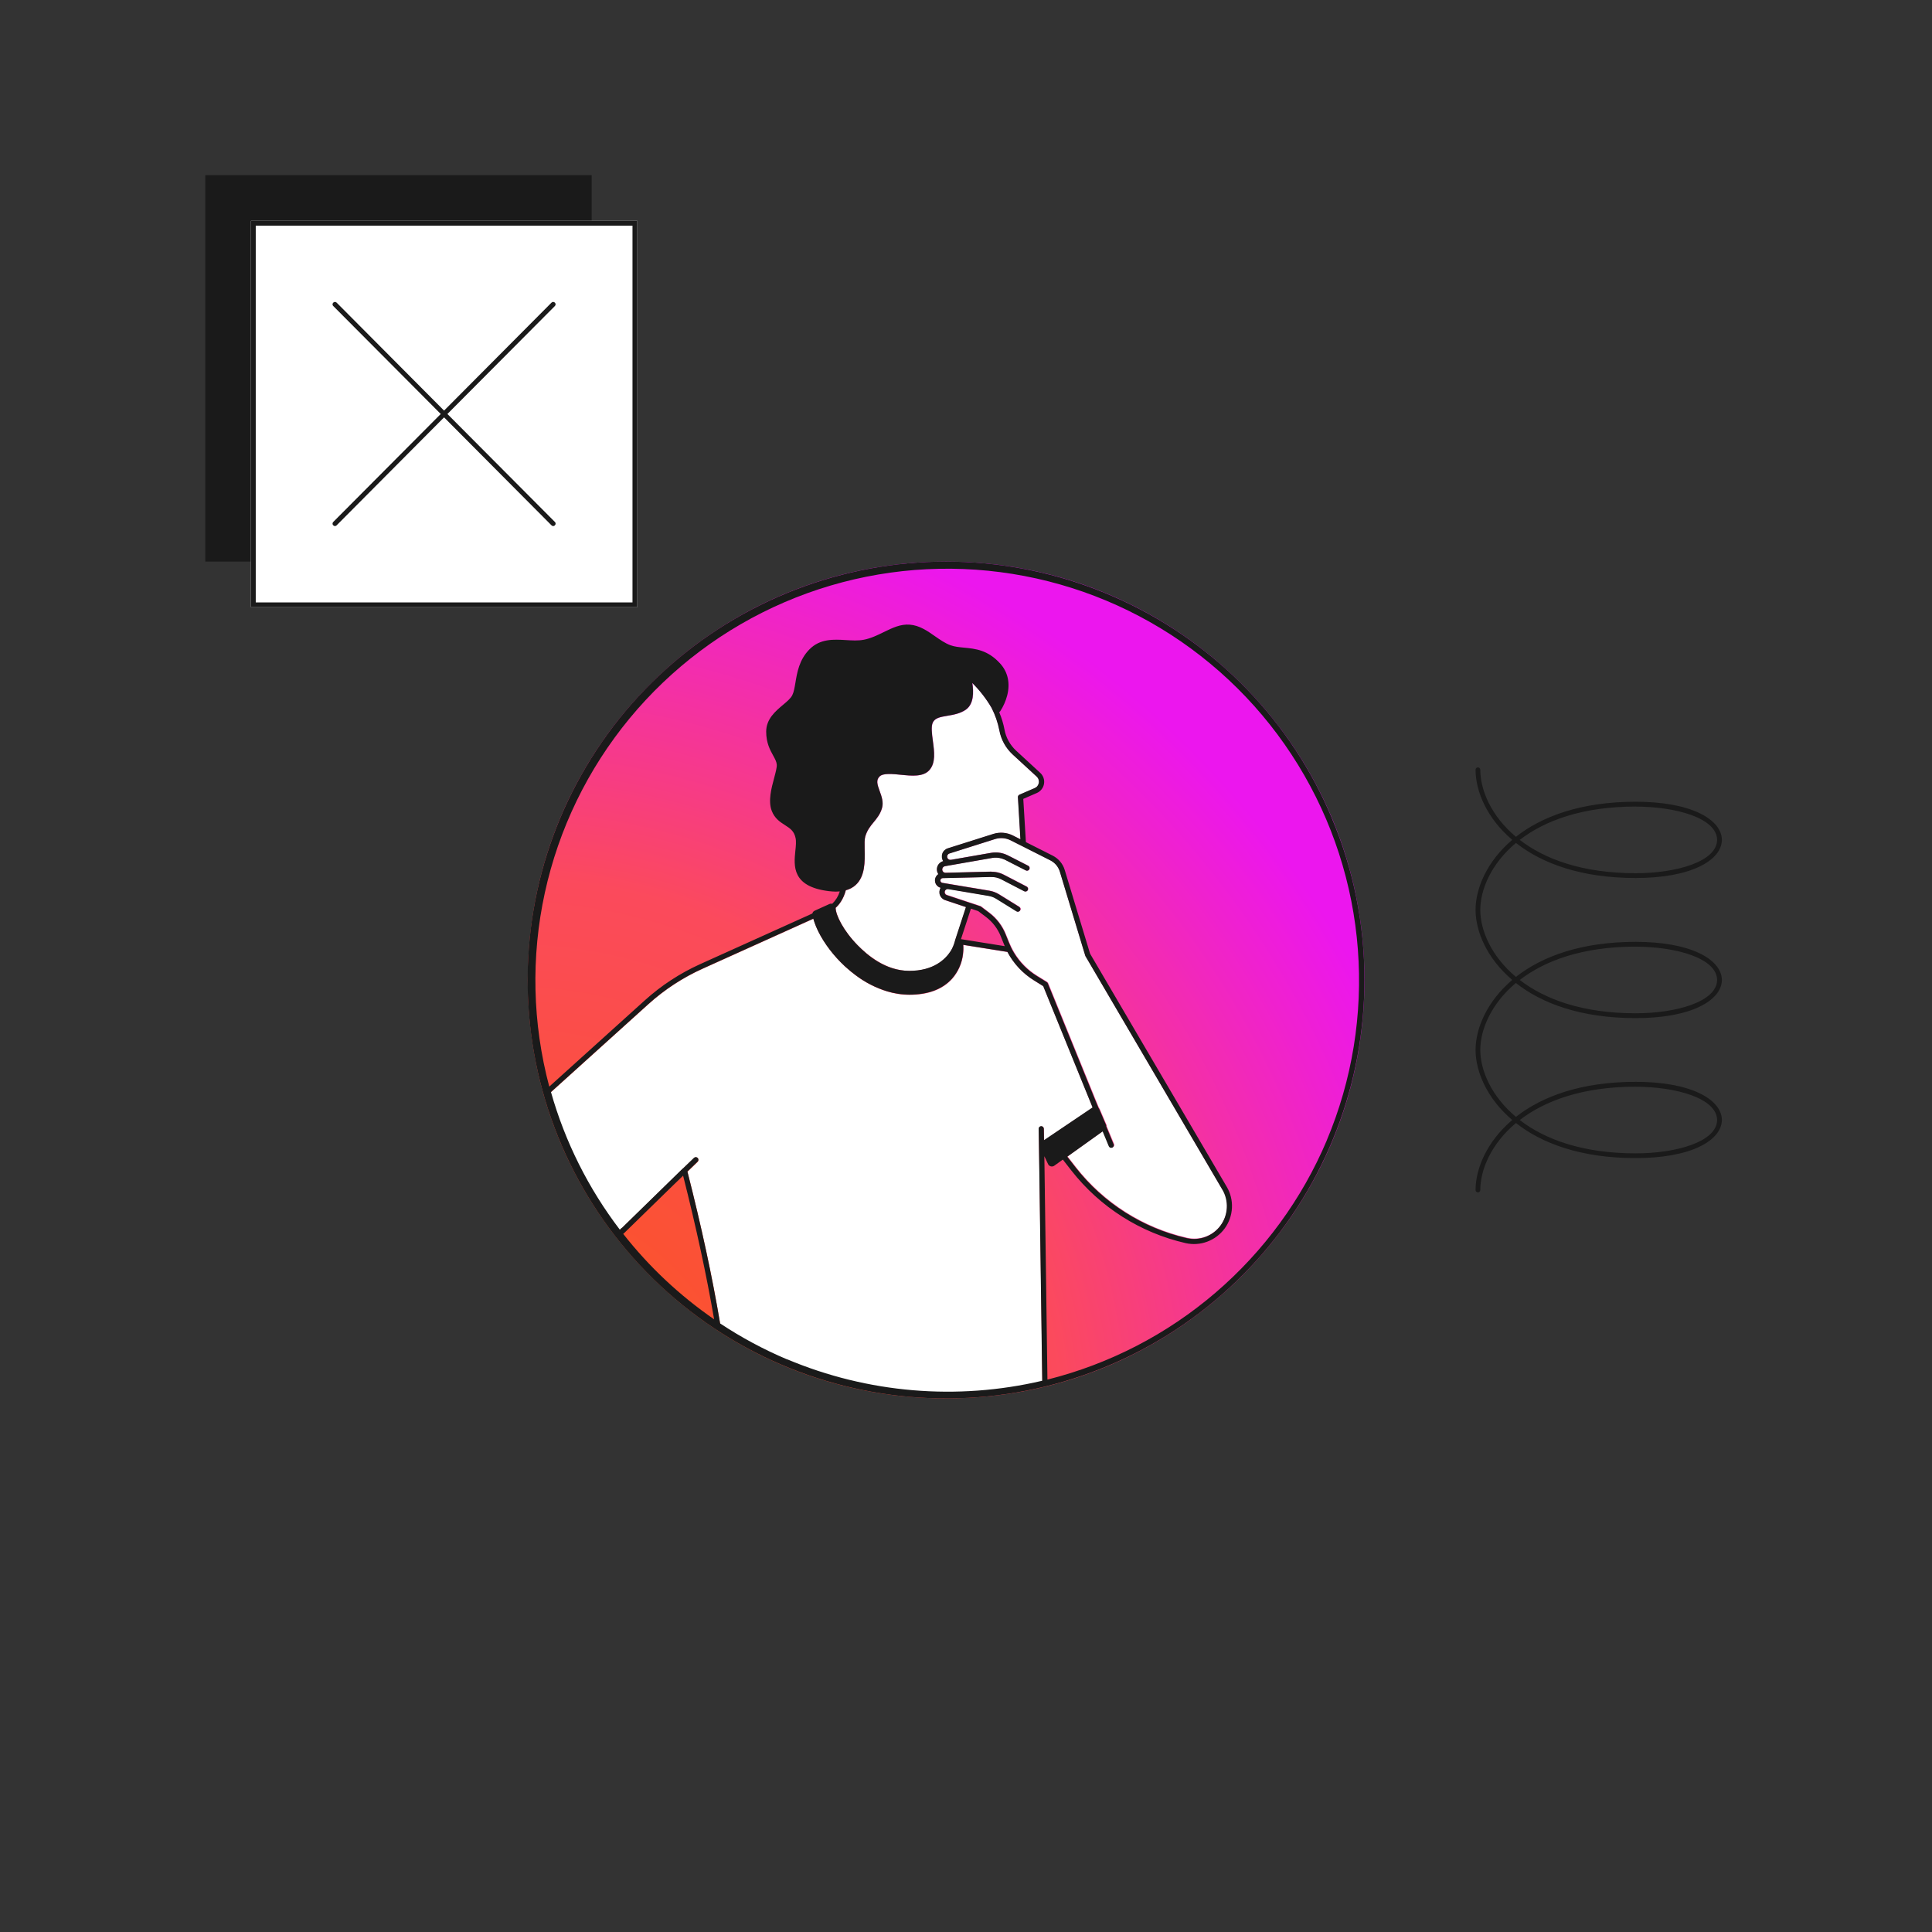
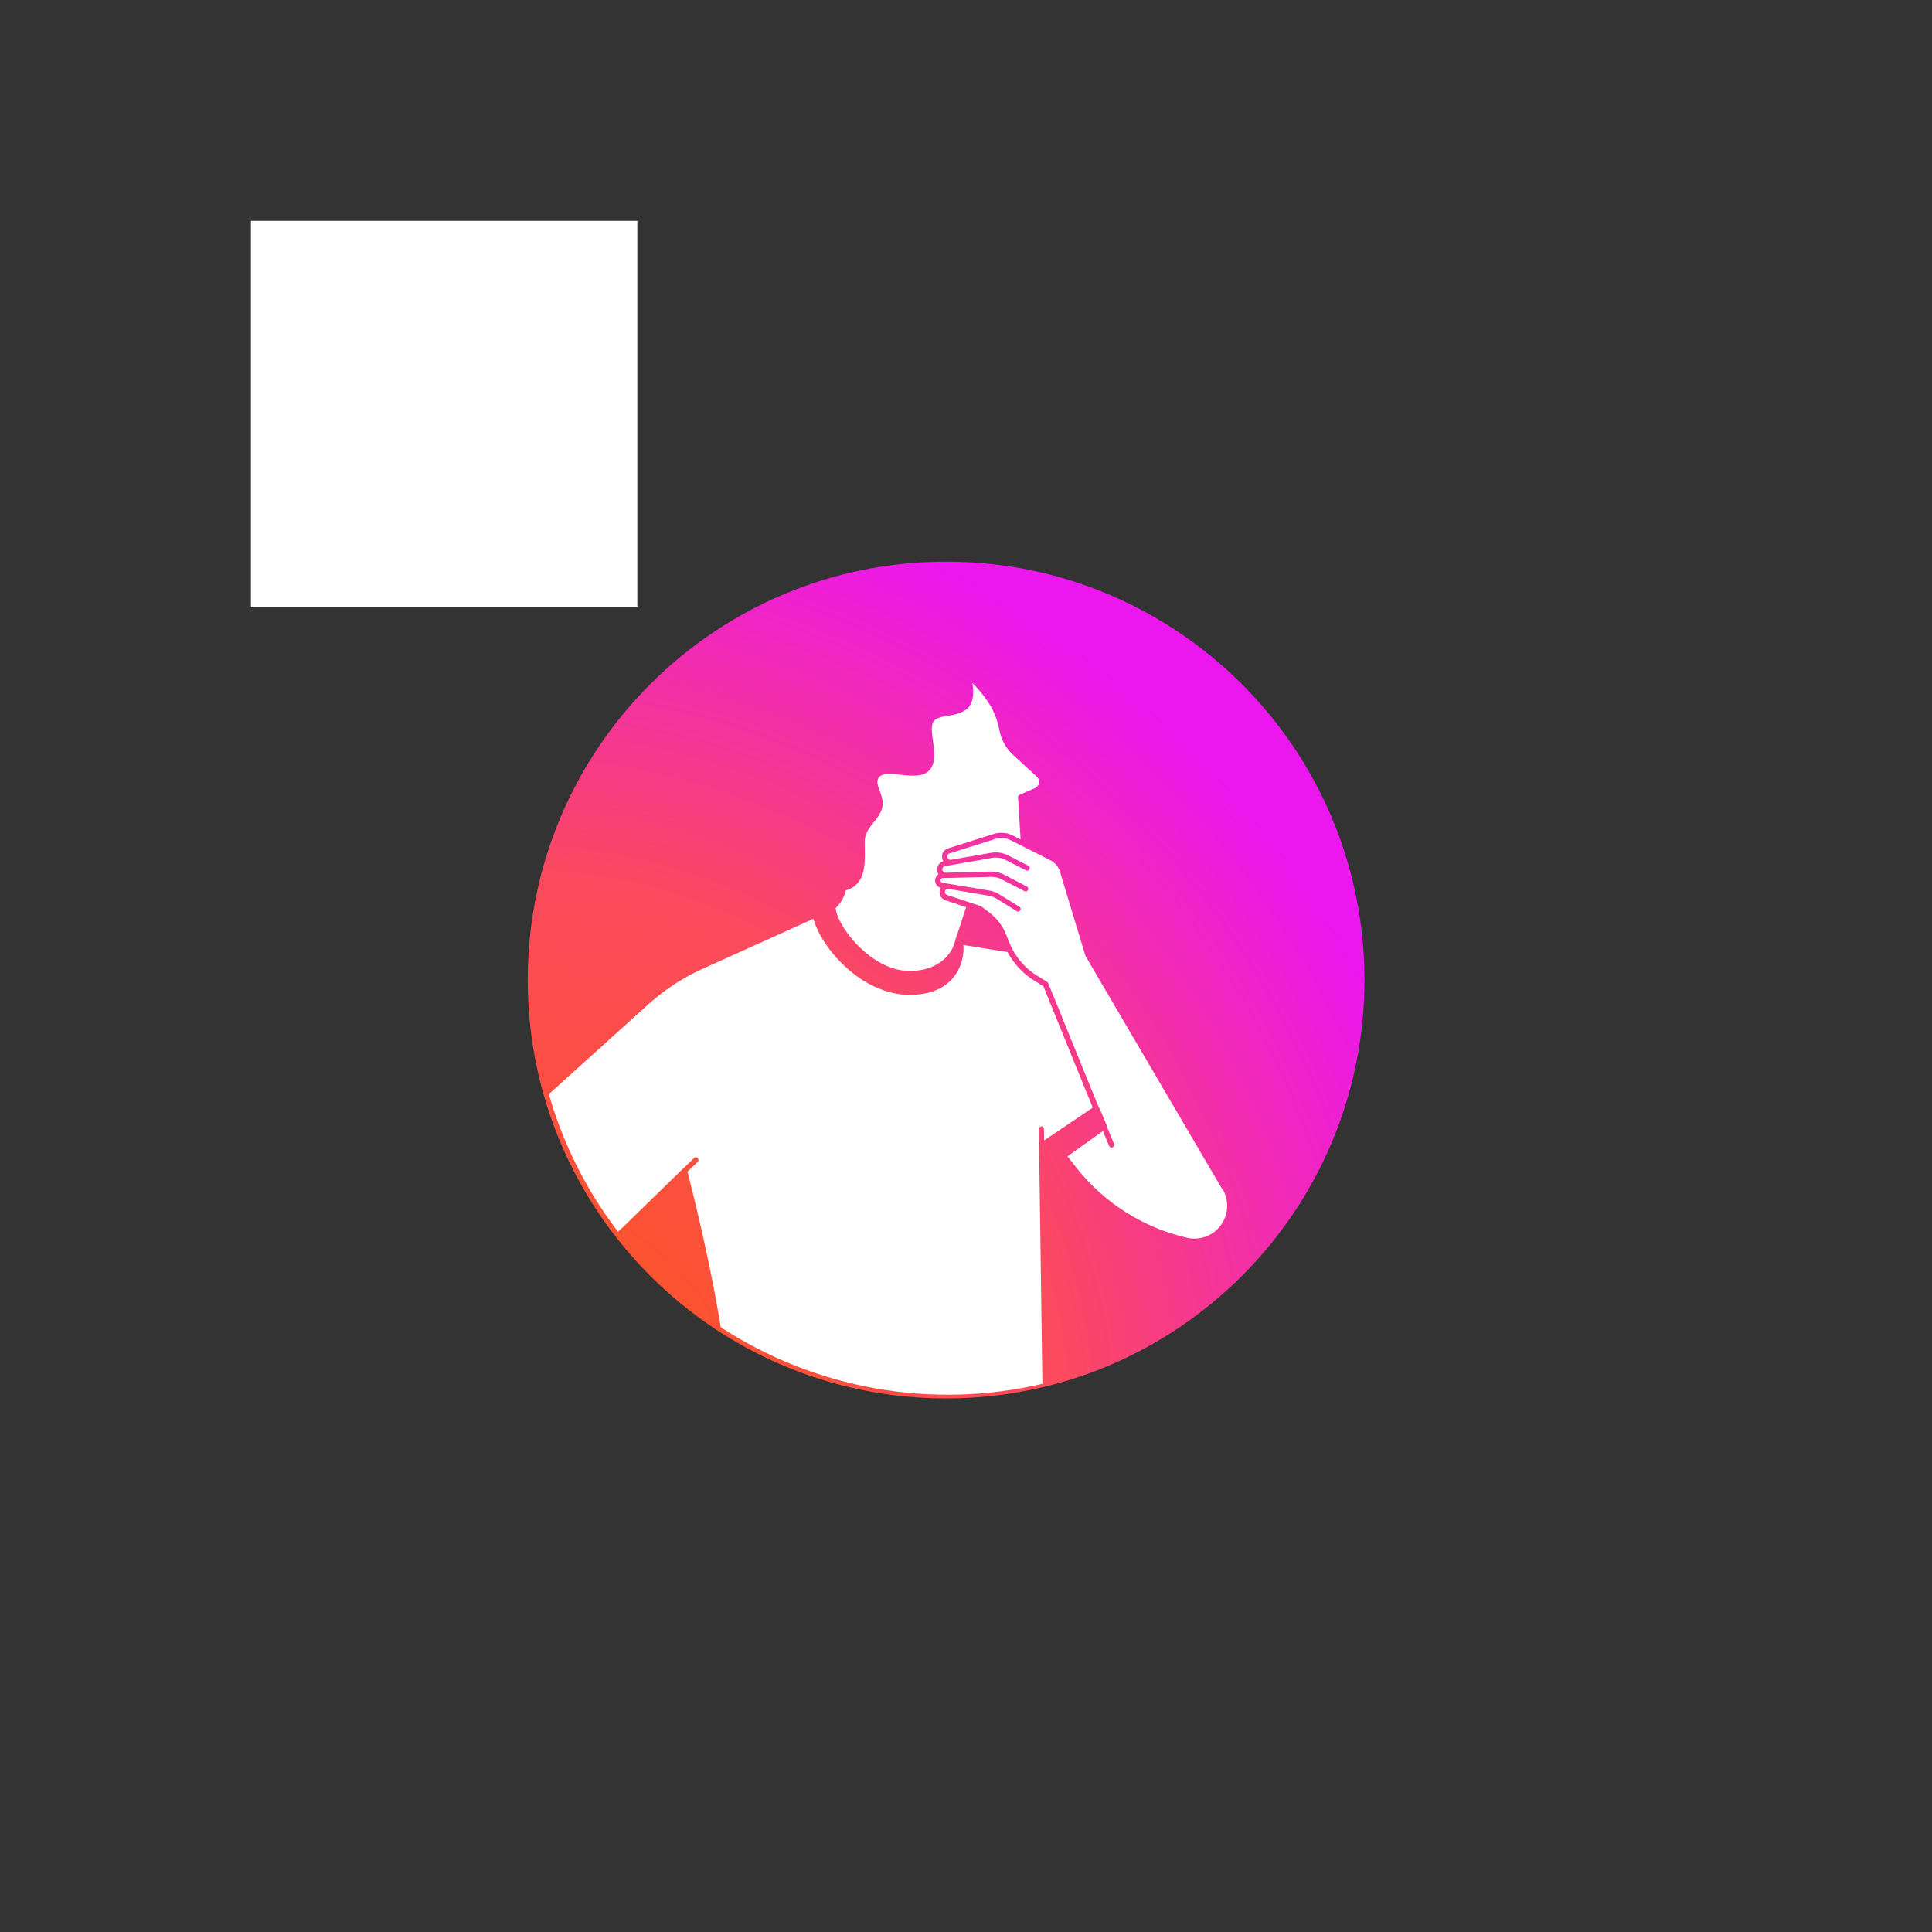
<svg xmlns="http://www.w3.org/2000/svg" viewBox="0 0 400 400">
  <rect x="0" y="0" width="400" height="400" fill="#333333" stroke="none" />
  <defs>
    <radialGradient id="gradient" cx="58" cy="341.87" fx="58" fy="341.87" r="1" gradientTransform="translate(40314.67 56937.09) rotate(-45) scale(200.32 -200.32)" gradientUnits="userSpaceOnUse">
      <stop offset="0" stop-color="#FB5715" />
      <stop offset=".57" stop-color="#FB4A5C" />
      <stop offset="1" stop-color="#EC16EE" />
    </radialGradient>
  </defs>
  <path d="M282.5,202.9c0,47.84-38.78,86.63-86.62,86.63s-86.62-38.78-86.62-86.63,38.78-86.62,86.62-86.62,86.62,38.78,86.62,86.62Z" style="fill:url(#gradient);" />
-   <rect x="42.5" y="36.27" width="80" height="80" fill="#1A1A1A" />
  <path d="M188.28,201.03c5.02,0,7.46-2.37,8.59-4.11.39-.66.69-1.37.88-2.12,0-.01,0-.02.01-.04,0,0,0-.02,0-.02l2.26-6.92-4.31-1.44c-.25-.08-.47-.22-.66-.4-.19-.18-.33-.4-.42-.65-.09-.24-.12-.51-.1-.77.03-.26.11-.51.25-.73-.29-.08-.55-.24-.76-.46-.2-.22-.34-.5-.39-.8-.05-.3-.01-.6.11-.88.12-.28.31-.52.56-.69-.17-.25-.27-.53-.29-.82-.04-.41.08-.83.31-1.17.24-.34.59-.59.99-.7-.15-.23-.24-.49-.27-.76-.03-.27,0-.54.09-.8.09-.26.24-.49.44-.68.2-.19.43-.33.69-.41l9.42-2.98c1.35-.43,2.81-.31,4.07.33l1.55.78-.52-8.71c0-.11.02-.22.08-.32.06-.1.14-.17.25-.21l3.16-1.37c.22-.1.41-.24.56-.43.15-.19.24-.41.29-.64.04-.24.02-.48-.06-.7-.08-.23-.21-.43-.39-.59l-4.99-4.6c-1.43-1.32-2.39-3.06-2.74-4.97-.32-1.63-.86-3.21-1.62-4.69-1.1-1.88-2.44-3.61-3.99-5.14.31,1.95.3,4.41-1.38,5.55-1.17.79-2.54,1.03-3.75,1.23-1.59.27-2.58.48-3.04,1.38-.41.82-.2,2.36,0,3.84.3,2.22.61,4.52-.72,6.03-1.28,1.44-3.63,1.2-5.91.97-1.72-.18-3.68-.38-4.4.35-.76.76-.5,1.61.02,3.04.39,1.08.84,2.31.47,3.54-.37,1.24-1.05,2.07-1.71,2.88-.7.85-1.36,1.65-1.75,2.99-.17.57-.15,1.59-.12,2.66.05,2.49.11,5.59-1.88,7.38-.58.51-1.27.88-2.02,1.07-.52,1.96-1.48,3.08-2.11,3.64.02,1.53,1.62,4.76,4.59,7.78,1.94,1.97,5.9,5.27,10.66,5.27ZM216.03,204.2l-1.9-1.18c-2.34-1.44-4.24-3.49-5.53-5.91l-9.14-1.46s0,.02,0,.03c.02.33.03.65.02.98,0,.29-.03.57-.07.86-.21,1.89-.99,3.67-2.24,5.11-1.98,2.22-4.98,3.35-8.9,3.35-.8,0-1.61-.07-2.4-.2-.73-.12-1.45-.28-2.15-.49-2.37-.73-4.59-1.87-6.57-3.37-.67-.5-1.32-1.03-1.96-1.62-.08-.07-.16-.14-.25-.22-2.33-2.16-4.25-4.71-5.47-7.15-.09-.19-.18-.38-.27-.57-.09-.2-.18-.4-.26-.6-.21-.5-.38-1.01-.53-1.53l-22.92,10.34c-4.11,1.85-7.9,4.33-11.25,7.35l-20.61,18.61c2.53,8.84,6.46,17.21,11.65,24.79.41.6.83,1.2,1.26,1.8.46.64.93,1.27,1.41,1.9l.38-.37.39-.38.03.02,12.59-12.28s.08-.06.12-.09l2.24-2.16c.1-.1.24-.15.39-.15.14,0,.28.06.38.17.1.1.15.24.15.39,0,.14-.06.28-.16.38l-2.12,2.05c2.97,11.67,5.25,22.27,6.89,32.19,9.73,6.35,20.65,10.66,32.1,12.67,11.45,2.01,23.18,1.69,34.49-.96l-.62-44.39h0l-.13-8.35c0-.14.05-.28.15-.39.1-.1.24-.16.38-.17h0c.14,0,.28.06.38.16.1.1.16.24.16.38l.04,2.37,10.06-6.78-10.22-25.13ZM253.11,246.31l-28.35-48.35s-.04-.08-.05-.12l-5.27-17.4c-.15-.5-.4-.96-.74-1.36-.33-.4-.74-.72-1.21-.96l-5.74-2.9-.52-.26-.52-.26-1.44-.73c-1.01-.51-2.18-.61-3.26-.26l-9.42,2.98c-.17.05-.3.17-.39.32-.08.15-.11.33-.07.49.04.17.14.31.29.41.14.1.32.13.49.1l7.98-1.39h0l.36-.06c1.03-.18,2.1-.05,3.06.36.11.05.22.1.33.15l.2.1.52.26,3.54,1.81c.06.03.12.08.17.13.05.05.08.12.1.18.02.07.03.14.03.21s-.03.14-.06.2c-.03.06-.08.12-.13.17-.05.05-.12.08-.19.1-.07.02-.14.03-.21.02-.07,0-.14-.03-.2-.06l-.65-.33-3.25-1.66-.35-.18c-.05-.03-.11-.05-.17-.08-.18-.08-.38-.16-.57-.21-.64-.19-1.32-.23-1.97-.12l-.79.14-8.99,1.57c-.17.03-.32.12-.43.26-.1.14-.15.31-.14.48.01.17.09.33.22.45.13.12.29.18.46.18h.02l7.34-.19,1.32-.03.7-.02s.08,0,.12,0c.02,0,.04.01.07.02.52,0,1.04.08,1.54.22.33.1.65.22.95.38l4.76,2.47c.12.06.22.17.26.3.05.13.04.27-.02.4-.06.13-.16.23-.29.28-.13.05-.27.06-.4,0-.02,0-.04-.01-.06-.02l-4.77-2.47c-.65-.33-1.36-.5-2.09-.48h-.37s-.82.03-.82.03l-.82.02-.7.02-7.32.17c-.12,0-.24.05-.33.14-.09.08-.15.2-.15.32,0,.12.03.25.11.34.08.1.19.16.31.18l1.37.23.5.08,4.24.71h.07s.02.01.02.01l.54.09.54.09,2.5.42c.69.12,1.36.37,1.95.74l4.1,2.54.09.06c.06.04.11.09.16.14.04.06.07.12.09.19.02.07.02.14,0,.21-.01.07-.04.14-.08.2-.04.06-.09.11-.14.15-.06.04-.12.07-.19.09-.07.02-.14.02-.21,0-.07-.01-.14-.04-.2-.07l-1.93-1.2-2.26-1.4c-.48-.3-1.01-.5-1.56-.59l-2.66-.45-.54-.09-.54-.09-.69-.12-3.95-.67c-.09-.01-.18,0-.27.02-.09.03-.17.07-.24.13s-.12.13-.16.22c-.04.08-.06.17-.06.26,0,.13.04.27.12.38s.19.19.32.23l4.3,1.43.52.17.52.17,1.59.53c.06.02.11.05.16.08l1.69,1.28c1.52,1.15,2.71,2.7,3.42,4.48l.68,1.69c.13.32.27.63.41.93.1.2.2.4.31.6.11.21.23.41.35.61,1.18,1.94,2.79,3.58,4.73,4.77l2.05,1.27c.1.06.17.15.22.26l9.78,24.04h0s.73,1.76.73,1.76c.06.07.11.15.15.23l1.08,2.53.22.51.09.2c.05.11.07.24.07.36v.02l1.51,3.63c.03.06.04.14.04.21s-.01.14-.04.21c-.03.07-.07.13-.12.18-.05.05-.11.09-.18.12-.07.03-.14.04-.21.04s-.14-.01-.21-.04c-.07-.03-.13-.07-.18-.12-.05-.05-.09-.11-.12-.18l-1.28-3.08-7.33,5.24,1.74,2.23c5.77,7.37,13.9,12.54,23.02,14.63,1.29.29,2.64.21,3.88-.26,1.24-.46,2.32-1.28,3.1-2.35.78-1.07,1.24-2.34,1.3-3.67.07-1.32-.25-2.64-.92-3.78h0ZM131.95,45.72v80H51.95V45.72h80Z" fill="#FFF" />
-   <path d="M130.95,124.72V46.72H52.95v78h78ZM131.95,45.72H51.95v80h80V45.72ZM69,62.66s-.08.1-.11.16c-.03.06-.04.13-.04.19,0,.07.01.13.04.19.03.06.06.12.11.16l22.25,22.35-22.25,22.35s-.08.1-.11.16c-.02.06-.04.12-.04.19,0,.07.01.13.04.19.03.06.06.12.11.16.05.05.1.08.16.11s.13.04.19.04.13-.01.19-.04c.06-.03.12-.06.16-.11l22.24-22.35,22.24,22.35s.1.08.16.11c.06.03.12.04.19.04s.13-.01.19-.04c.06-.03.12-.06.16-.11.05-.05.08-.1.11-.16.03-.06.04-.12.04-.19s-.01-.13-.04-.19c-.03-.06-.06-.12-.11-.16l-22.25-22.35,22.25-22.35c.09-.09.15-.22.15-.35s-.05-.26-.15-.35c-.09-.09-.22-.15-.35-.15-.13,0-.26.05-.35.15l-22.24,22.35-22.24-22.35c-.09-.09-.22-.15-.35-.15-.13,0-.26.05-.35.15h0ZM313.86,203.53c5.3,4.17,13.34,7.26,24.8,7.26,5.43,0,10-.81,13.21-2.36,2.96-1.42,4.6-3.38,4.63-5.54-.03-2.14-1.67-4.1-4.63-5.53-3.21-1.54-7.78-2.36-13.21-2.36-11.45,0-19.5,3.09-24.8,7.26-5.17-4.33-7.38-9.71-7.38-13.87s2.21-9.54,7.38-13.87c5.3,4.17,13.34,7.26,24.8,7.26,5.43,0,10-.82,13.21-2.36,2.96-1.42,4.6-3.38,4.63-5.54-.03-2.14-1.67-4.1-4.63-5.53-3.21-1.54-7.78-2.36-13.21-2.36-11.45,0-19.5,3.09-24.8,7.26-5.17-4.33-7.38-9.71-7.38-13.87,0-.13-.05-.26-.14-.35-.09-.09-.22-.15-.35-.15s-.26.05-.35.15c-.09.09-.14.22-.14.35,0,4.35,2.27,9.98,7.59,14.5-5.32,4.53-7.59,10.15-7.59,14.5s2.27,9.98,7.59,14.5c-5.32,4.53-7.59,10.15-7.59,14.5s2.27,9.98,7.59,14.5c-5.32,4.53-7.59,10.15-7.59,14.5,0,.13.05.26.14.35.09.09.22.14.35.14s.26-.05.35-.14c.09-.09.14-.22.14-.35,0-4.16,2.21-9.54,7.38-13.87,5.3,4.17,13.34,7.26,24.8,7.26,5.43,0,10-.82,13.21-2.36,2.96-1.42,4.6-3.39,4.63-5.54-.03-2.14-1.67-4.11-4.63-5.53-3.21-1.54-7.78-2.36-13.21-2.36-11.45,0-19.5,3.09-24.8,7.26-5.17-4.33-7.38-9.71-7.38-13.87s2.21-9.54,7.38-13.87ZM338.66,196c8.33,0,16.8,2.37,16.85,6.89-.06,4.53-8.52,6.9-16.85,6.9-11.08,0-18.87-2.93-24.01-6.9,5.14-3.96,12.93-6.9,24.01-6.9ZM338.66,167c8.33,0,16.8,2.37,16.85,6.89-.06,4.53-8.52,6.9-16.85,6.9-11.08,0-18.87-2.93-24.01-6.9,5.14-3.97,12.93-6.9,24.01-6.9ZM338.66,225c8.33,0,16.8,2.37,16.85,6.89-.06,4.53-8.52,6.9-16.85,6.9-11.08,0-18.87-2.93-24.01-6.9,5.14-3.96,12.93-6.9,24.01-6.9ZM275.71,169.29c-8.33-19.8-23.73-35.8-43.2-44.88-19.47-9.09-41.62-10.62-62.15-4.29-20.53,6.32-37.98,20.05-48.96,38.52s-14.7,40.35-10.45,61.41c4.25,21.06,16.18,39.78,33.46,52.54,17.28,12.76,38.69,18.64,60.07,16.51,21.38-2.14,41.2-12.14,55.61-28.07,14.42-15.93,22.4-36.65,22.4-58.13.02-11.54-2.29-22.97-6.79-33.61ZM129.02,255.46c.05-.02.1-.06.14-.1l10.21-9.96,2.06-1.99c2.71,10.72,4.84,20.53,6.42,29.74-7.13-4.92-13.48-10.88-18.83-17.7ZM162.97,281.45c-4.85-2.05-9.49-4.54-13.88-7.45-1.63-9.71-3.87-20.07-6.77-31.45l2.12-2.05c.1-.1.16-.24.16-.38,0-.14-.05-.28-.15-.39-.1-.1-.24-.16-.38-.17-.14,0-.28.05-.39.15l-2.24,2.16s-.09.05-.12.09l-12.58,12.28-.03-.02-.38.37c-6.5-8.52-11.34-18.18-14.26-28.5l20.16-18.2c3.34-3.02,7.14-5.5,11.24-7.35l22.91-10.34c.15.52.32,1.03.53,1.54.08.2.17.4.26.59.09.19.18.38.27.57,1.22,2.44,3.14,4.99,5.47,7.15.08.08.16.15.25.22.64.58,1.29,1.12,1.96,1.61,1.97,1.5,4.2,2.64,6.56,3.36.71.21,1.43.38,2.15.49.79.13,1.6.19,2.4.2,3.93,0,6.92-1.13,8.9-3.35,1.25-1.43,2.03-3.21,2.24-5.1.03-.28.06-.57.07-.86.01-.33,0-.65-.02-.98,0-.01,0-.02,0-.03l9.14,1.46c1.28,2.43,3.19,4.47,5.52,5.91l1.9,1.18,10.22,25.12-10.05,6.78-.04-2.37c0-.14-.06-.28-.16-.38-.1-.1-.24-.16-.38-.16h0c-.14,0-.28.06-.38.16-.1.1-.16.24-.15.39l.13,8.35.61,43.82c-17.63,4.13-36.11,2.58-52.8-4.44ZM179.01,175.86c-.02-1.08-.04-2.09.12-2.66.4-1.35,1.05-2.15,1.75-2.99.66-.8,1.35-1.64,1.71-2.88.37-1.24-.08-2.46-.47-3.54-.52-1.43-.78-2.28-.02-3.04.73-.72,2.68-.52,4.4-.35,2.28.23,4.63.47,5.91-.97,1.33-1.5,1.02-3.8.72-6.03-.2-1.49-.41-3.02,0-3.84.45-.91,1.45-1.12,3.04-1.38,1.21-.2,2.57-.44,3.74-1.23,1.68-1.14,1.7-3.6,1.38-5.55,1.55,1.53,2.89,3.26,3.99,5.14.76,1.48,1.3,3.05,1.62,4.68.35,1.91,1.32,3.65,2.74,4.97l4.99,4.59c.17.16.31.37.38.59s.1.47.06.7c-.04.24-.14.46-.28.65s-.34.34-.56.43l-3.16,1.37c-.1.04-.19.12-.25.21-.06.1-.09.21-.08.32l.52,8.71-1.55-.78c-1.26-.64-2.72-.76-4.07-.33l-9.42,2.98c-.26.08-.49.22-.69.41s-.35.42-.44.68c-.09.25-.12.53-.09.8.03.27.12.53.27.76-.4.11-.75.36-.99.7-.24.34-.35.75-.31,1.17.03.29.13.58.29.82-.25.17-.45.41-.57.69-.12.28-.15.58-.1.88s.18.58.39.8c.2.22.47.38.76.46-.14.22-.22.47-.25.73s0,.52.1.77c.09.25.23.47.42.65.19.18.41.32.66.4l4.31,1.44-2.26,6.92s0,.02,0,.02c0,.01,0,.02-.01.04-.19.74-.48,1.46-.88,2.12-1.12,1.74-3.57,4.11-8.58,4.11s-8.72-3.3-10.66-5.27c-2.97-3.02-4.57-6.25-4.59-7.78.63-.56,1.59-1.68,2.11-3.64.75-.19,1.44-.55,2.02-1.07,1.99-1.79,1.93-4.89,1.88-7.38ZM230.54,236.87l-1.5-3.63v-.02c0-.12-.02-.24-.07-.36l-.09-.2-.22-.51-1.08-2.53c-.04-.09-.09-.16-.15-.23l-.73-1.76h0s-9.77-24.03-9.77-24.03c-.04-.11-.12-.2-.22-.26l-2.05-1.27c-1.93-1.19-3.55-2.83-4.72-4.77-.12-.2-.24-.4-.35-.61-.11-.2-.21-.4-.3-.6-.15-.31-.29-.62-.41-.93l-.68-1.69c-.71-1.78-1.89-3.32-3.42-4.48l-1.69-1.28s-.1-.06-.16-.08l-1.59-.53-.52-.17-.51-.17-4.3-1.43c-.13-.04-.24-.12-.32-.23-.08-.11-.12-.24-.12-.38,0-.09.02-.18.06-.26.04-.08.09-.16.16-.22.07-.06.15-.11.24-.13.09-.03.18-.04.27-.02l3.95.66.69.12.54.09.54.09,2.66.45c.55.09,1.08.29,1.56.59l2.26,1.4,1.93,1.2c.12.08.27.1.41.07s.26-.12.34-.24c.08-.12.1-.27.07-.41-.03-.14-.12-.26-.24-.34l-.09-.06-4.1-2.54c-.6-.37-1.26-.62-1.95-.74l-2.5-.42-.54-.09-.54-.09h-.02s-.07-.01-.07-.01l-4.24-.71-.5-.09-1.37-.23c-.12-.02-.23-.09-.31-.18-.08-.1-.11-.22-.1-.34,0-.12.06-.24.15-.32.09-.09.21-.13.33-.14l7.32-.17.7-.02.82-.02.82-.02h.37c.73-.02,1.44.14,2.09.48l4.76,2.47s.04.02.06.02c.13.05.27.05.4,0,.13-.05.23-.15.29-.28.06-.13.06-.27.02-.4-.05-.13-.14-.24-.26-.3l-4.76-2.47c-.3-.16-.62-.28-.95-.38-.5-.15-1.02-.22-1.54-.22-.02,0-.04-.01-.07-.02-.04,0-.08-.01-.12-.01l-.69.02-1.32.03-7.33.19h-.02c-.17,0-.34-.06-.46-.18-.13-.12-.2-.28-.22-.45-.01-.17.04-.34.14-.48.11-.14.26-.23.43-.26l8.98-1.57.79-.14c.66-.11,1.33-.07,1.97.12.19.06.38.13.57.21.06.02.11.05.17.08l.35.18,3.25,1.66.65.33c.06.03.13.05.2.06.07,0,.14,0,.21-.02.07-.02.13-.06.19-.1.05-.05.1-.1.13-.17.03-.06.05-.13.06-.2,0-.07,0-.14-.02-.21-.02-.07-.06-.13-.1-.19-.05-.05-.1-.1-.17-.13l-3.54-1.81-.52-.26-.2-.1c-.11-.06-.22-.11-.33-.15-.96-.41-2.03-.53-3.06-.36l-.36.06h0l-7.97,1.39c-.17.03-.34,0-.49-.1-.15-.09-.25-.24-.29-.41-.04-.17-.02-.34.07-.49.09-.15.22-.26.39-.31l9.42-2.98c1.08-.34,2.25-.25,3.26.26l1.44.73.52.26.52.26,5.74,2.9c.46.24.87.56,1.21.96.33.4.58.86.74,1.36l5.26,17.39s.03.08.05.12l28.34,48.33c.67,1.14.99,2.45.92,3.78-.07,1.32-.52,2.6-1.3,3.66-.78,1.07-1.86,1.88-3.1,2.35-1.24.46-2.59.55-3.88.26-9.12-2.09-17.25-7.26-23.01-14.63l-1.74-2.23,7.33-5.24,1.27,3.07c.06.13.16.24.29.29.13.05.28.05.42,0,.13-.06.24-.16.29-.29.06-.13.06-.28,0-.42ZM208.01,195.89l-9.05-1.45,2.06-6.31,1.5.5,1.62,1.22c1.37,1.04,2.43,2.42,3.06,4.01l.68,1.69c.04.11.09.22.14.33ZM274.71,236.08c-5.15,12.18-13.05,22.99-23.09,31.59-10.04,8.6-21.94,14.74-34.76,17.96l-.6-43.57h0v-.04l-.04-2.64.77,1.63c.05.12.13.22.23.3.1.08.21.14.34.17.12.03.25.04.38.01.13-.02.24-.07.35-.15l1.76-1.26,1.77,2.27c5.92,7.57,14.26,12.87,23.63,15.02,1.5.34,3.06.24,4.5-.3,1.44-.54,2.69-1.48,3.6-2.72.91-1.24,1.43-2.72,1.51-4.25.08-1.53-.29-3.06-1.07-4.38l-28.3-48.27-5.25-17.33c-.19-.64-.51-1.23-.94-1.74-.43-.51-.96-.93-1.55-1.23l-5.55-2.8s0-.01,0-.02l-.54-8.93,2.81-1.22c.38-.17.72-.43.98-.76.26-.33.43-.72.5-1.13.07-.41.04-.84-.1-1.24-.14-.4-.37-.75-.68-1.04l-4.99-4.59c-1.25-1.16-2.1-2.69-2.41-4.36-.23-1.24-.6-2.44-1.09-3.6.08-.06.15-.13.21-.21.65-1.01,1.14-2.11,1.44-3.27.65-2.56.14-4.86-1.48-6.63-2.55-2.8-5.15-3.04-7.44-3.26-1.02-.1-1.98-.19-2.83-.5-1.13-.42-2.14-1.13-3.22-1.88-1.56-1.09-3.18-2.22-5.18-2.38-1.93-.16-3.63.67-5.43,1.55-1.31.64-2.66,1.3-4.15,1.58-1.14.21-2.37.14-3.67.06-2.51-.15-5.36-.32-7.57,1.95-2.1,2.15-2.52,4.75-2.87,6.83-.18,1.07-.33,1.99-.66,2.64-.33.66-1.11,1.32-1.94,2.01-1.54,1.3-3.46,2.91-3.46,5.53,0,2.33.8,3.78,1.44,4.94.39.71.7,1.27.75,1.87.05.58-.24,1.65-.54,2.78-.57,2.12-1.28,4.75-.5,6.8.61,1.6,1.74,2.32,2.74,2.96,1.04.67,1.87,1.19,2.19,2.65.16.72.07,1.67-.04,2.67-.32,3.12-.75,7.41,6.92,8.35.48.06.97.09,1.45.1.29,0,.57-.02.83-.04-.3.97-.84,1.85-1.57,2.56-.19-.05-.4-.03-.58.05l-3.05,1.38c-.12.05-.23.13-.31.23-.08.1-.14.22-.17.35l-23.2,10.47c-4.21,1.9-8.1,4.44-11.52,7.54l-19.75,17.83c-3.49-13.11-3.81-26.87-.92-40.12,2.89-13.26,8.9-25.63,17.54-36.1s19.64-18.72,32.11-24.08,26.03-7.66,39.57-6.72c13.54.94,26.65,5.09,38.26,12.12,11.61,7.03,21.37,16.72,28.47,28.28,7.11,11.56,11.35,24.65,12.38,38.17,1.03,13.53-1.18,27.11-6.45,39.61Z" style="fill:#1A1A1A;fill-rule:evenodd" />
</svg>